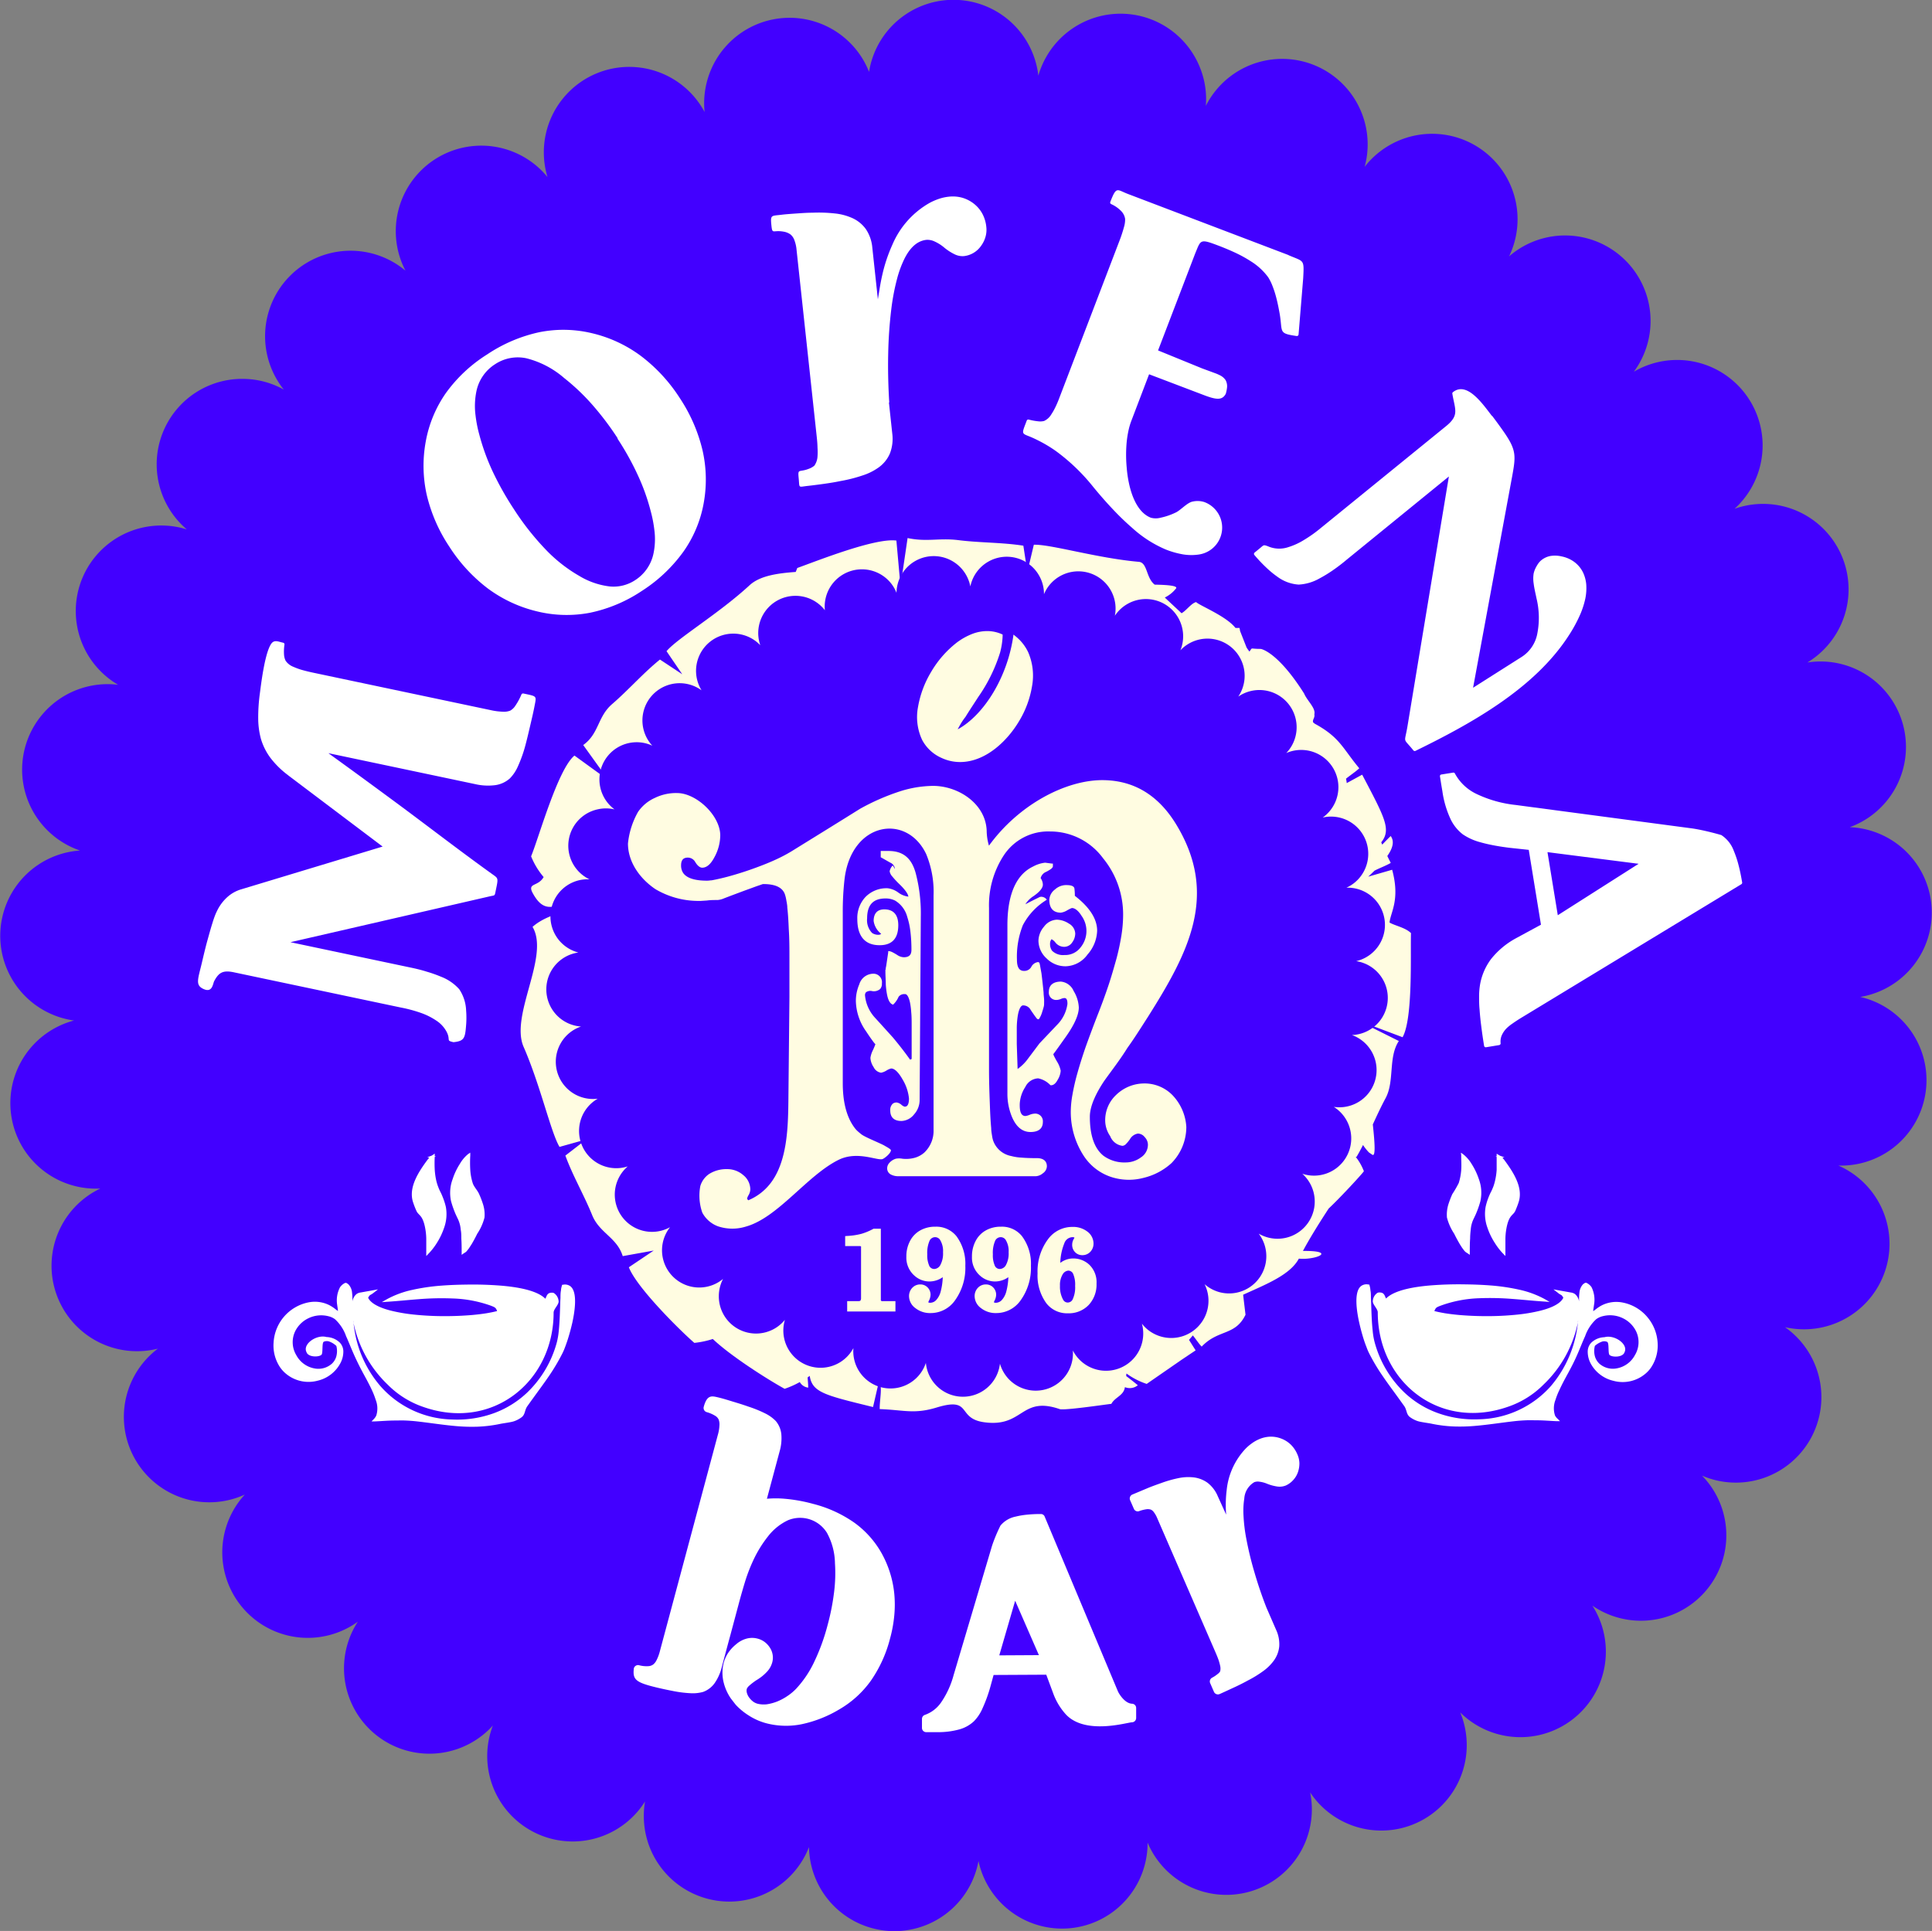
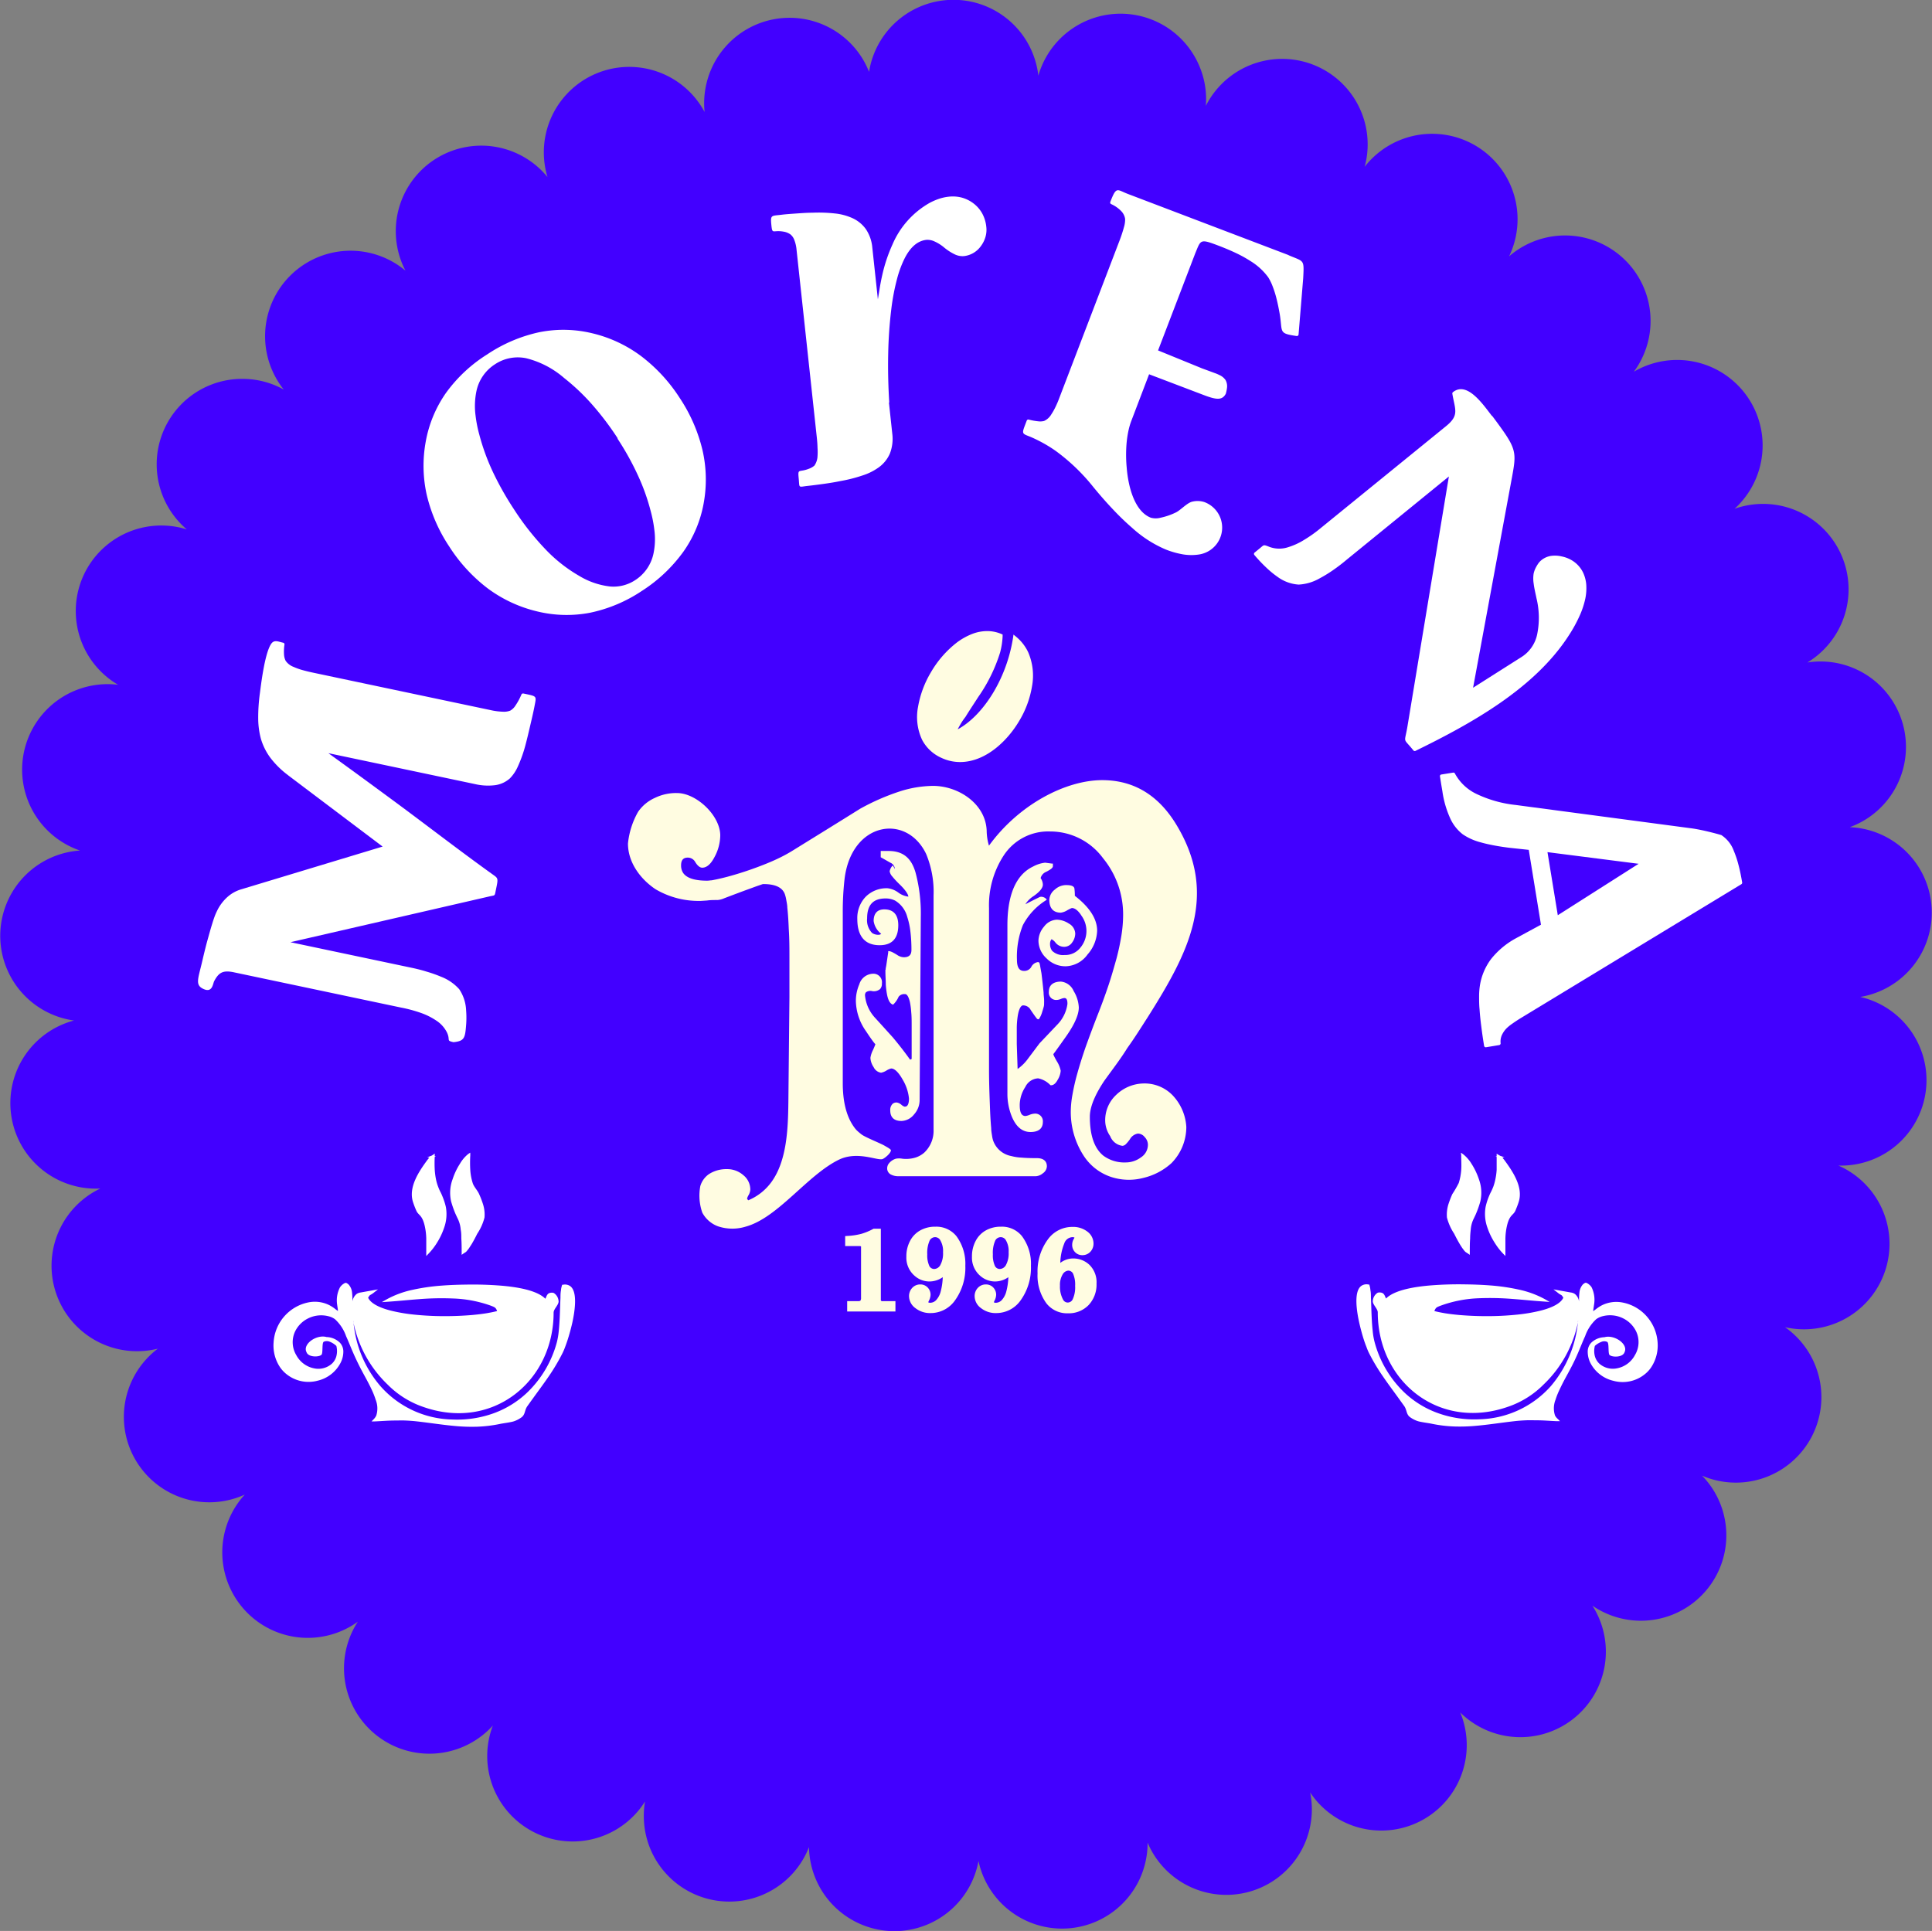
<svg xmlns="http://www.w3.org/2000/svg" viewBox="0 0 346.64 346.49">
  <rect x="0" y="0" width="346.64" height="346.49" fill="#808080" stroke="none" />
  <defs>
    <style>.cls-1{fill:#4200ff;}.cls-1,.cls-2,.cls-3{fill-rule:evenodd;}.cls-2{fill:#fff;}.cls-3{fill:#fffce1;}</style>
  </defs>
  <g id="Layer_2" data-name="Layer 2">
    <g id="Layer_1-2" data-name="Layer 1">
      <path class="cls-1" d="M155.93,12.87a15.33,15.33,0,0,1,30.37.71A15.34,15.34,0,0,1,215.25,12a15.12,15.12,0,0,1,1.1,7,15.34,15.34,0,0,1,28.5,10.93A15.33,15.33,0,0,1,270.76,46,15.34,15.34,0,0,1,293.15,66.7a15.34,15.34,0,0,1,18.06,24.6,15.34,15.34,0,0,1,13.07,27.58,15.33,15.33,0,0,1,7.61,29.55,15.34,15.34,0,0,1,1.88,30.46,15.33,15.33,0,0,1-3.92,30.26,15.34,15.34,0,0,1-9.58,29,15.34,15.34,0,0,1-14.89,26.64,15.33,15.33,0,0,1-19.67,23.33A15.34,15.34,0,0,1,262,307.29a15.33,15.33,0,0,1-26.93,14.35,15.34,15.34,0,0,1-29.17,9,15.34,15.34,0,0,1-30.34,3.3,15.33,15.33,0,0,1-30.41-2.5,15.34,15.34,0,0,1-29-1.18,15.5,15.5,0,0,1-.42-7,15.33,15.33,0,0,1-27.3-13.63A15.33,15.33,0,0,1,64.2,291a15.34,15.34,0,0,1-20.28-22.81A15.33,15.33,0,0,1,28.33,242,15.34,15.34,0,0,1,18,213.27a15.34,15.34,0,0,1-4.72-30.15,15.34,15.34,0,0,1,1.07-30.5,15.34,15.34,0,0,1,6.84-29.74A15.34,15.34,0,0,1,33.52,95,15.33,15.33,0,0,1,44.13,68a15.1,15.1,0,0,1,6.79,1.91A15.34,15.34,0,0,1,72.75,48.57a15.34,15.34,0,0,1,25.48-16.8A15.33,15.33,0,0,1,126.42,20.1,15.33,15.33,0,0,1,152.73,7.91a15.16,15.16,0,0,1,3.2,5" />
      <path class="cls-1" d="M173.32,20.24a153,153,0,1,1-153,153,153,153,0,0,1,153-153" />
-       <path class="cls-2" d="M186.4,297l-4.26-9.76-2.85,9.8Zm1.32,3.51-9.45.05-.6,2.19v0a26.4,26.4,0,0,1-1.37,3.76,7.68,7.68,0,0,1-1.55,2.35,6.27,6.27,0,0,1-2.68,1.48,14.12,14.12,0,0,1-3.83.48h-2.06a.76.76,0,0,1-.76-.76v-1.61a.76.76,0,0,1,.53-.73,5.92,5.92,0,0,0,2.9-2.23,15.91,15.91,0,0,0,2.24-4.88l6.75-22.72c.17-.61.39-1.21.62-1.8q.45-1.14,1-2.25a.57.57,0,0,1,.08-.13,4.72,4.72,0,0,1,2.69-1.57,13.74,13.74,0,0,1,2-.34,23.43,23.43,0,0,1,2.51-.12.72.72,0,0,1,.7.47l13.15,31.38c.13.3,1.18,2.15,2.54,2.19a.76.76,0,0,1,.72.76v1.8a.77.77,0,0,1-.76.77c-1,.06-8.32,2.28-11.81-1.37a11.35,11.35,0,0,1-2.32-3.84v0ZM220,271.79a21.47,21.47,0,0,1,.09-4.39,12.66,12.66,0,0,1,3.35-7.4,8,8,0,0,1,1.16-1,6.76,6.76,0,0,1,1.25-.72,5.54,5.54,0,0,1,2-.48,5.14,5.14,0,0,1,2,.33,5,5,0,0,1,1.75,1.1,5.4,5.4,0,0,1,1.17,1.73,4.24,4.24,0,0,1,.37,1.56,4.88,4.88,0,0,1-.25,1.61,4,4,0,0,1-.84,1.43,4,4,0,0,1-1.35,1,3,3,0,0,1-1.55.18,8,8,0,0,1-1.8-.49,5.2,5.2,0,0,0-1.44-.38,1.79,1.79,0,0,0-.86.09,3.68,3.68,0,0,0-1.8,2.94,14.21,14.21,0,0,0-.14,3.06,29.64,29.64,0,0,0,.49,4.09,60.46,60.46,0,0,0,1.47,6.08q.93,3.21,2.15,6.33l1.74,4a6.08,6.08,0,0,1,.56,3,5.21,5.21,0,0,1-1.12,2.72,8.44,8.44,0,0,1-1.78,1.7,20.15,20.15,0,0,1-2.73,1.67c-.72.4-1.44.76-2.18,1.11-1,.46-1.93.9-2.9,1.33a.78.78,0,0,1-1-.4l-.67-1.54a.76.76,0,0,1,.34-1,6,6,0,0,0,1-.67,1.52,1.52,0,0,0,.44-.47,2.15,2.15,0,0,0,0-1,9,9,0,0,0-.29-1.05c-.16-.45-.34-.89-.53-1.33L207.62,272.4a4.72,4.72,0,0,0-.64-1.11,1.24,1.24,0,0,0-.52-.41,1.83,1.83,0,0,0-.74-.06,6.41,6.41,0,0,0-1.29.32.75.75,0,0,1-1-.42l-.67-1.53a.77.77,0,0,1,.39-1c1-.42,2-.84,2.93-1.23.77-.31,1.56-.59,2.35-.87a21.22,21.22,0,0,1,3.05-.86,8.58,8.58,0,0,1,2.42-.15,5.34,5.34,0,0,1,2.77,1,5.93,5.93,0,0,1,1.83,2.42ZM132,305.9l0,0-.42-.54h0l-.42-.54h0a8.79,8.79,0,0,1-1.31-2.87,7.27,7.27,0,0,1,0-3.59,6.2,6.2,0,0,1,.83-1.81,7,7,0,0,1,1.41-1.51,4.71,4.71,0,0,1,1.85-1,3.8,3.8,0,0,1,2,0,3.66,3.66,0,0,1,1.23.58,3.93,3.93,0,0,1,.94,1,3.29,3.29,0,0,1,.52,1.32,3.25,3.25,0,0,1-.09,1.42,3.93,3.93,0,0,1-.93,1.62,8.19,8.19,0,0,1-1.74,1.42,10.65,10.65,0,0,0-1.43,1.07,1.78,1.78,0,0,0-.44.55,1.39,1.39,0,0,0,0,.73,2.5,2.5,0,0,0,.4.84,3.37,3.37,0,0,0,.72.74,2.38,2.38,0,0,0,.8.39,4.71,4.71,0,0,0,1.67.1,8.41,8.41,0,0,0,2-.56,10,10,0,0,0,1.8-1,9,9,0,0,0,1.49-1.27h0a18.8,18.8,0,0,0,3.16-4.68,36.84,36.84,0,0,0,2.46-6.75,41.44,41.44,0,0,0,1.15-5.85,27.15,27.15,0,0,0,.16-5.18h0a11.75,11.75,0,0,0-1.44-5.48,5.66,5.66,0,0,0-7-2.25,9.84,9.84,0,0,0-3.59,2.91h0a21.41,21.41,0,0,0-2.34,3.68,29.71,29.71,0,0,0-1.79,4.52h0q-.28.92-.54,1.83c-.22.76-.43,1.53-.63,2.29l-1.5,5.61c-.43,1.57-.85,3.15-1.27,4.72l-.22.83a8.53,8.53,0,0,1-1.26,2.82,4.36,4.36,0,0,1-2.08,1.59h0a6.91,6.91,0,0,1-2.31.23,21,21,0,0,1-3.17-.41c-.94-.18-1.87-.38-2.8-.6-3.88-.93-4.38-1.45-4.14-3.47a.78.78,0,0,1,.93-.54,5.19,5.19,0,0,0,1.66.17,1.61,1.61,0,0,0,.9-.32h0a2.27,2.27,0,0,0,.59-.78,7.85,7.85,0,0,0,.6-1.64l10.37-38.71a7.29,7.29,0,0,0,.3-1.74,2.44,2.44,0,0,0-.14-1.07,1.55,1.55,0,0,0-.61-.66,5.78,5.78,0,0,0-1.55-.67.78.78,0,0,1-.52-.93c.57-2.1,1.34-2,2.42-1.75s1.93.53,2.89.82,1.83.56,2.73.88a21.79,21.79,0,0,1,3,1.22,6.9,6.9,0,0,1,1.89,1.36h0a4.33,4.33,0,0,1,1,2.41,8.41,8.41,0,0,1-.32,3.07l-2.27,8.47a17.89,17.89,0,0,1,3.19,0,28.52,28.52,0,0,1,5.11.92,22.51,22.51,0,0,1,7.34,3.34,17,17,0,0,1,4.92,5.48v0h0a18.74,18.74,0,0,1,2.29,7.28,20.75,20.75,0,0,1,0,3.94,24,24,0,0,1-.76,4.13,23.34,23.34,0,0,1-3.44,7.56,18.13,18.13,0,0,1-5.69,5.16,22,22,0,0,1-6.75,2.65,14.11,14.11,0,0,1-6.3-.17,11.12,11.12,0,0,1-3.28-1.47A11.52,11.52,0,0,1,132,305.9Z" />
      <path class="cls-2" d="M110.78,78.69a49.79,49.79,0,0,1,3.68,6.62,37.5,37.5,0,0,1,2.3,6.45h0a22.91,22.91,0,0,1,.65,3.38,12.52,12.52,0,0,1-.17,4.23,7.48,7.48,0,0,1-3.29,4.74,7.06,7.06,0,0,1-4.49,1.13,13.66,13.66,0,0,1-5.55-1.91,26.72,26.72,0,0,1-6-4.72,47.94,47.94,0,0,1-5.73-7.28,54.35,54.35,0,0,1-3.79-6.74A39.12,39.12,0,0,1,86,78a22.88,22.88,0,0,1-.68-3.47,13.12,13.12,0,0,1,.16-4.33,7.55,7.55,0,0,1,3.34-4.84,7.38,7.38,0,0,1,5.62-1.07,16.44,16.44,0,0,1,6.79,3.55h0a38.23,38.23,0,0,1,5,4.74,52.16,52.16,0,0,1,4.6,6.08M122,71.48a29.26,29.26,0,0,0-7-7.6,23.83,23.83,0,0,0-8.71-4.07,22.14,22.14,0,0,0-5.85-.62,22.67,22.67,0,0,0-3.67.42,27.1,27.1,0,0,0-9.38,4A26.37,26.37,0,0,0,80,70.53a22,22,0,0,0-3.62,8.75,23.94,23.94,0,0,0,.19,9.54,28.56,28.56,0,0,0,4.06,9.29,29.08,29.08,0,0,0,6.94,7.52,24.3,24.3,0,0,0,8.76,4.07,22.25,22.25,0,0,0,9.54.25,26.36,26.36,0,0,0,9.3-3.92,27.33,27.33,0,0,0,7.42-7,21.68,21.68,0,0,0,3.66-8.71,23.62,23.62,0,0,0-.2-9.51A29,29,0,0,0,122,71.48Zm37.55.75c-.18-2.88-.25-5.78-.19-8.67a78.53,78.53,0,0,1,.56-8.11,39.88,39.88,0,0,1,1-5.3,19.34,19.34,0,0,1,1.41-3.83c.81-1.56,2-3.07,3.88-3.28a2.93,2.93,0,0,1,1.43.27,7.32,7.32,0,0,1,1.78,1.12,9.28,9.28,0,0,0,1.88,1.21,3.21,3.21,0,0,0,1.61.32A4.32,4.32,0,0,0,176,44.15a5.15,5.15,0,0,0,.82-1.66,4.56,4.56,0,0,0,.14-1.8,6.3,6.3,0,0,0-.7-2.33,5.8,5.8,0,0,0-1.53-1.81,6.17,6.17,0,0,0-2.12-1.08,6.41,6.41,0,0,0-2.43-.17,8,8,0,0,0-1.68.37,10.77,10.77,0,0,0-1.71.74,15.62,15.62,0,0,0-6.67,7.48,27.87,27.87,0,0,0-1.83,5.49c-.2.87-.36,1.74-.5,2.62l-.28,1.71-1-9.28a7,7,0,0,0-1.18-3.35A6.09,6.09,0,0,0,152.61,39h0a10,10,0,0,0-2.85-.7,26.44,26.44,0,0,0-4-.13c-1.06,0-2.12.09-3.19.16-.79.06-1.6.11-2.39.21-1.72.21-1.95,0-1.8,1.64.2,2.07.19,1,2.28,1.4a2.89,2.89,0,0,1,1.17.49,2.31,2.31,0,0,1,.69,1,6.39,6.39,0,0,1,.4,1.78l3.63,33.63c.07.63.12,1.27.13,1.9a10.64,10.64,0,0,1,0,1.49,3.18,3.18,0,0,1-.56,1.68h0a3.16,3.16,0,0,1-1,.57c-1.77.7-2-.14-1.82,1.69s-.13,1.58,1.55,1.39c1-.11,2-.24,3-.38s2-.3,3-.51h0a26.41,26.41,0,0,0,3.92-1A10.2,10.2,0,0,0,157.47,84h0a6,6,0,0,0,2.19-2.61,7.31,7.31,0,0,0,.43-3.59l-.6-5.58Zm71.66-26.45-28.9-11c-1.93-.75-2-1.4-3.1,1.46a.3.3,0,0,0,.15.38,5.84,5.84,0,0,1,1.81,1.26,2.56,2.56,0,0,1,.7,1.41h0a4.73,4.73,0,0,1-.2,1.44,25,25,0,0,1-.82,2.49L190.06,71.42a17.68,17.68,0,0,1-.72,1.68,10.3,10.3,0,0,1-.71,1.25,2.93,2.93,0,0,1-1.3,1.19,2.89,2.89,0,0,1-1.06.06,10.7,10.7,0,0,1-1.69-.31.3.3,0,0,0-.36.18c-.86,2.27-1,2.27.34,2.79.64.25,1.27.55,1.88.86a24.51,24.51,0,0,1,3,1.81,35,35,0,0,1,6.73,6.47c1.15,1.4,2.35,2.78,3.6,4.09a46.58,46.58,0,0,0,3.36,3.23,21.3,21.3,0,0,0,6,3.87h0a15.45,15.45,0,0,0,3.19.9,9.15,9.15,0,0,0,2.86,0,4.88,4.88,0,0,0,.87-9.41h0A4,4,0,0,0,214,90c-1,.17-2.22,1.62-3.12,2a11.67,11.67,0,0,1-2.65.9,3.31,3.31,0,0,1-1.74,0c-2.38-.91-3.48-4-3.95-6.27a21.32,21.32,0,0,1-.39-2.76,24.69,24.69,0,0,1,0-4.55,18.91,18.91,0,0,1,.31-2,12.05,12.05,0,0,1,.47-1.66l3.24-8.5,9.76,3.71c2.29.88,3.36,1,4-.21a6.84,6.84,0,0,0,.21-1,2.31,2.31,0,0,0-.25-1.46,2.6,2.6,0,0,0-1.1-.9,6.52,6.52,0,0,0-.82-.35l-1-.37-1.28-.47h0l-7.91-3.23,6.67-17.42c1.05-2.5.79-2.67,4.46-1.27,1,.39,2,.81,3,1.29a22.34,22.34,0,0,1,2.44,1.36,11.15,11.15,0,0,1,3.18,2.9h0a8.51,8.51,0,0,1,.78,1.57,18,18,0,0,1,.7,2.19c.24.92.42,1.86.59,2.8.57,3.32-.31,3.51,3.07,4h0a.31.31,0,0,0,.32-.28l.83-10.1C234,46.46,234,47,231.16,45.78Zm36.47,28.85h0c-1.56-2-4.45-6.31-7-4.25h0a.29.29,0,0,0-.1.28c.5,2.92,1.28,3.85-1.14,5.82L237,94.73a24.13,24.13,0,0,1-3.1,2.2,11.91,11.91,0,0,1-2.69,1.23,5.09,5.09,0,0,1-3.38,0c-1.22-.48-1-.41-1.82.25l-.94.77h0a.31.31,0,0,0,0,.42,27.34,27.34,0,0,0,2.16,2.28,16.92,16.92,0,0,0,2,1.64,7.17,7.17,0,0,0,3.78,1.38h0a8.48,8.48,0,0,0,3.78-1.13,23.75,23.75,0,0,0,2.31-1.41c.9-.62,1.76-1.28,2.61-2l18.25-14.86q-3.72,22.41-7.43,44.82c-.54,3.24-.87,1.93,1.06,4.33h0a.33.33,0,0,0,.35.1c10-4.89,21.43-11.18,27.59-20.81a25.31,25.31,0,0,0,2.06-3.84,15.4,15.4,0,0,0,.84-2.65,9.28,9.28,0,0,0,.17-2.63,6.35,6.35,0,0,0-.39-1.67,5,5,0,0,0-.81-1.41,5.2,5.2,0,0,0-1.42-1.22,5.78,5.78,0,0,0-1.76-.67,5.24,5.24,0,0,0-2-.09,3.64,3.64,0,0,0-1.68.77,3,3,0,0,0-.56.61,7.23,7.23,0,0,0-.45.76,4.49,4.49,0,0,0-.36,1,5.78,5.78,0,0,0,0,1.81c.08.68.23,1.34.37,2,.05.21.09.41.13.62a14.74,14.74,0,0,1,.12,6.54,6.32,6.32,0,0,1-2.76,4l-8.73,5.54,7-37.87c.67-3.66.78-4.71-1.31-7.79-.73-1.06-1.49-2.1-2.27-3.13h0Zm11.82,89.6-1.85-11.32L294,155Zm-7.63,4.2h0a14.56,14.56,0,0,0-4.34,3.66,10.68,10.68,0,0,0-2,4.72h0a13,13,0,0,0-.15,1.86c0,.81,0,1.62.08,2.42.07,1,.17,2,.3,3,.15,1.2.32,2.39.52,3.58a.3.3,0,0,0,.34.25l2.37-.39h0a.31.31,0,0,0,.25-.33,2.83,2.83,0,0,1,.19-1.38,4.27,4.27,0,0,1,.92-1.34h0a7.8,7.8,0,0,1,1-.8c.55-.39,1.12-.76,1.7-1.11h0l39.39-23.91a.31.31,0,0,0,.14-.31c-.18-1.07-.39-2.14-.67-3.19a18,18,0,0,0-.83-2.48,5.72,5.72,0,0,0-2.28-2.86h0l-.05,0c-1-.29-2.07-.56-3.11-.79-.8-.17-1.61-.33-2.43-.43l-31.23-4.15a21.64,21.64,0,0,1-7.1-2,8.58,8.58,0,0,1-3.84-3.65h0a.29.29,0,0,0-.32-.16l-2.12.34a.29.29,0,0,0-.24.34l.23,1.46.21,1.25a17.68,17.68,0,0,0,1.36,4.73,7.54,7.54,0,0,0,2.29,2.95h0a10.15,10.15,0,0,0,3.18,1.43c.76.22,1.53.39,2.31.54.93.18,1.87.32,2.81.44h0l3.54.38,2.19,13.43ZM51.75,139.16h0l16.9,12.75-25.33,7.66A6.46,6.46,0,0,0,40.76,161a8,8,0,0,0-1.85,2.52,9.64,9.64,0,0,0-.4.93q-.23.63-.42,1.26c-.36,1.15-.67,2.32-1,3.49h0c-.29,1.11-.56,2.23-.82,3.35-.73,3.14-1.31,4.21.25,4.92s1.65-.85,1.9-1.4c.81-1.52,1.53-2,3.44-1.62l30.05,6.34a25.1,25.1,0,0,1,3.7,1,12.07,12.07,0,0,1,2.66,1.34,5.45,5.45,0,0,1,1.94,2.17c.63,1.37-.2,1.42,1.16,1.71,1.95-.2,2.08-.74,2.26-3.07a16.5,16.5,0,0,0,0-2.63,7.31,7.31,0,0,0-1.24-3.81h0a8.43,8.43,0,0,0-3.27-2.24,23.2,23.2,0,0,0-2.58-.91c-1-.32-2.12-.58-3.2-.8l-21.23-4.48,35.76-8.23c1-.23.86,0,1.09-1.1.47-2.24.45-2.1-.66-2.9-5.87-4.21-11.58-8.64-17.39-12.93-3.69-2.72-7.39-5.44-11.11-8.12l-.88-.64,26.27,5.54a10.26,10.26,0,0,0,3.66.2,5,5,0,0,0,2.63-1.21h0a7.22,7.22,0,0,0,1.46-2.2,24,24,0,0,0,1.31-3.68h0c.31-1.15.58-2.31.85-3.47s.57-2.39.8-3.6c.36-1.91.51-1.75-2-2.29a.32.32,0,0,0-.34.17,11.14,11.14,0,0,1-1.08,2,2.64,2.64,0,0,1-.94.91,3.12,3.12,0,0,1-1.32.19,11.63,11.63,0,0,1-2.21-.29l-31.85-6.72c-.66-.14-1.32-.3-2-.49a11.41,11.41,0,0,1-1.48-.54,3,3,0,0,1-1.43-1.1l0,0a2.86,2.86,0,0,1-.29-1.12,8.17,8.17,0,0,1,.08-1.78h0a.3.3,0,0,0-.23-.34c-.85-.17-1.61-.63-2.18.24-1.17,1.77-1.82,7.5-2,8.82h0a31.53,31.53,0,0,0-.3,4.66,14.2,14.2,0,0,0,.49,3.55,10.87,10.87,0,0,0,1.73,3.43,15.87,15.87,0,0,0,3.12,3.06Z" />
-       <path class="cls-3" d="M233.76,224.49c1.43-2.65,3.1-5.28,4.63-7.63,2-1.87,5.82-6,6.32-6.69a9.57,9.57,0,0,0-1.47-2.58l.15,0c.41-.69.79-1.4,1.16-2.13a9.73,9.73,0,0,0,1.07,1.34l.59.4c.6.42.49-1.83.1-5.43.73-1.59,1.47-3.18,2.28-4.69,1.66-3.05.45-7.35,2.39-10.28L243.37,183l8.28,3.12c1.89-3.36,1.39-15.05,1.51-18.68-1-1-2.93-1.34-3.85-1.9.19-1.87,1.93-4.09.47-9.47l-4.29,1.24c.4-.37.78-.73,1.13-1.08.95-.49,2.09-.9,2.91-1.39-.23-.44-.43-.85-.62-1.24,1-1.41,1.3-2.64.61-3.58-.54.52-1,1-1.52,1.54l-.18-.41c1.84-2.3.65-4.4-3.42-12.14l-2.77,1.51a5.6,5.6,0,0,0-.13-.79c.79-.64,1.73-1.25,2.38-1.87-2.8-3.36-3.37-5.22-7-7.43-1.19-.72-.75-.37-1.28-.81-.16-.5.35-.79.22-1.45.29-1.1-1.31-2.45-1.84-3.73-4.71-7.44-7.67-8-7.8-8-2,0-1.4-.33-2,.48-.17-.22-.35-.46-.52-.73l-1.18-3c0-.17-.06-.35-.1-.52a4.34,4.34,0,0,1-.72,0c-1.64-2.11-6.42-4-7.05-4.63-.88.21-1.78,1.55-2.62,2-.57-.56-2.45-2.28-3-2.82a5.81,5.81,0,0,0,2-1.61c.4-.46-1.19-.66-3.82-.7-1.59-1.25-1.26-4-2.89-4.1-7.49-.66-15.79-3.17-18.79-3.06l-1.16,4.87-.72-4.7c-3.8-.6-7.86-.51-11.68-1-3.45-.42-5.66.36-9.09-.37l-1.27,8.64L160.83,97c-3.83-.52-14.36,3.7-17.78,4.92l-.28.71c-3.32.24-6.43.69-8.27,2.38-5.53,5.1-13,9.55-14.91,11.84l2.82,4.14-4-2.64c-3,2.42-5.67,5.48-8.59,8-2.63,2.27-2.32,5.29-5.18,7.34l4.55,6.33-6.12-4.44c-3,2.47-6.39,14.73-7.78,18.08a13.52,13.52,0,0,0,2.25,3.72c-1,1.76-2.92,1-2,2.8,2.64,4.95,4.94,1.24,10.14.89l.35.33.4.39c-2.09,1.4-7.74,1.72-10.88,4.53,3.14,5.28-4.11,15.88-1.59,21.56,3,6.87,4.88,15.34,6.43,17.92l4.82-1.35-3.77,2.91c1.32,3.62,3.37,7.12,4.81,10.69,1.31,3.22,4.45,4,5.48,7.35l5.56-1-4.46,3c1.39,3.6,9,11.17,11.75,13.57a16.48,16.48,0,0,0,3.31-.7c3.41,3.23,10.22,7.48,12.89,8.94A16.5,16.5,0,0,0,143.5,248a2,2,0,0,0,1.51,1c0-.63-.07-1.24-.11-1.83l.38-.28c.46,3,2.79,3.48,11.36,5.59l1.09-4.74c.66,1.15.06,3.49.11,5.11,4.37.15,6.14.95,10.2-.28,6.55-2,3.48,2,8.63,2.65,7,.92,6.46-4.77,13.46-2.37.81.28,8.2-.83,9.27-.94.65-1.22,2.23-1.47,2.43-3a2.29,2.29,0,0,0,2.32-.34c-.71-.59-1.4-1.13-2.08-1.64,0-.16,0-.31.05-.46a13.13,13.13,0,0,0,3.62,1.86L212,244l2.52-1.69-1.19-1.88.69-.8c.29.31,1.3,1.8,1.59,2,3-3.14,6-1.88,7.86-5.71l-.43-3.59c4-1.83,8.43-3.53,10-6.48a8.59,8.59,0,0,0,1.52,0c2.72-.25,4.25-1.44-.81-1.38" />
      <path class="cls-2" d="M84.38,207.28a22.28,22.28,0,0,0,0,2.71,9.85,9.85,0,0,0,.43,2.29c.21.69.89,1.34,1.16,2a16.15,16.15,0,0,1,.71,1.86,6.11,6.11,0,0,1,.25,2.33,9.33,9.33,0,0,1-1.3,2.91c-.31.63-.64,1.25-1,1.86l-.24.37c-.06.09-.11.18-.17.26l-.11.17-.3.38a1.71,1.71,0,0,1-.18.2,1,1,0,0,1-.17.12l-.28.18-.35.25v-.43c0-.83,0-1.67-.06-2.5,0-.53,0-1.07-.11-1.6a5.37,5.37,0,0,0-.4-1.67q-.11-.26-.24-.51l-.3-.65a18.82,18.82,0,0,1-.78-2.22,7,7,0,0,1,.27-4,11.84,11.84,0,0,1,1.31-2.76A6.33,6.33,0,0,1,84,207.08l.37-.25Zm-7.09.14h0l.06,0h0l.31-.18L78,207l0,.42v.06l.22,0-.22.1a22.26,22.26,0,0,0,0,2.31,12.69,12.69,0,0,0,.23,1.75,8.14,8.14,0,0,0,.37,1.28c.13.35.28.7.44,1s.35.76.5,1.16A10.62,10.62,0,0,1,80,216.6a7.26,7.26,0,0,1-.33,3.75,12.58,12.58,0,0,1-1.32,2.74A11.53,11.53,0,0,1,76.85,225l-.37.38,0-.53c0-.45,0-.9,0-1.35v-1.2a11.28,11.28,0,0,0-.32-2.51c-.47-1.85-1.11-1.71-1.47-2.56a15.48,15.48,0,0,1-.61-1.6c-.8-2.63,1.07-5.41,2.61-7.5l.2-.24a1,1,0,0,0,.13-.16l-.36-.05ZM63.23,233.53a2.17,2.17,0,0,1,.72-1.31,1.56,1.56,0,0,1,.73-.29l3.14-.56-.73.57a3.91,3.91,0,0,1-.49.34l-.23.13a1.94,1.94,0,0,0-.32.46c.63,1.34,3,2.06,4.32,2.37a29.92,29.92,0,0,0,3.88.65c1.45.15,2.91.24,4.36.27a58.52,58.52,0,0,0,6.07-.19c.87-.08,1.75-.18,2.62-.32.63-.11,1.27-.23,1.89-.39a1.67,1.67,0,0,0-.28-.53,1.27,1.27,0,0,0-.34-.23c-.22-.1-.45-.19-.68-.27A22.26,22.26,0,0,0,81.23,233a50.35,50.35,0,0,0-6.14.13c-1.86.14-3.73.34-5.59.46l-1,.07.87-.5a17,17,0,0,1,4.59-1.7,36.67,36.67,0,0,1,5.32-.77c1.45-.11,2.91-.16,4.36-.18a64.16,64.16,0,0,1,6.5.21c2.08.19,6.09.68,7.71,2.33.27-.54.32-1.08,1.16-1.09a.79.79,0,0,1,.37.07,1.85,1.85,0,0,1,.83,1.36c.15.69-.88,1.45-.88,2.15,0,12.29-10.9,21.27-23.33,16.94a16.48,16.48,0,0,1-6.42-4,21.3,21.3,0,0,1-6.19-11.3,2.07,2.07,0,0,0,0-.22,24.65,24.65,0,0,0,.37,2.58,20.23,20.23,0,0,0,4.54,9.24,17.67,17.67,0,0,0,12.92,5.94,19.32,19.32,0,0,0,7.49-1.17,17.29,17.29,0,0,0,5.9-3.69,19.53,19.53,0,0,0,5.3-9,13.18,13.18,0,0,0,.34-2c.08-.79.13-1.57.17-2.36.06-1.19.08-2.39.14-3.59,0-.45,0-.91.09-1.36a3.28,3.28,0,0,1,.18-.88l0-.12.12,0a1.66,1.66,0,0,1,1.29.19c1.57,1,.77,5.13.44,6.63-.23,1-.52,2.08-.85,3.1-.14.43-.29.85-.45,1.27a10.5,10.5,0,0,1-.42,1,35.76,35.76,0,0,1-2.55,4.3c-.91,1.33-1.87,2.61-2.81,3.92-.34.46-.66.92-1,1.39-.5.72-.34,1.49-1.06,2a5,5,0,0,1-1.31.68c-.61.21-2,.36-2.6.5a24.42,24.42,0,0,1-4,.48,31.93,31.93,0,0,1-3.79-.11c-2.35-.2-4.68-.58-7-.84-.7-.08-1.4-.13-2.1-.16s-1.25,0-1.87,0c-1.21,0-2.42.11-3.63.16l-.58,0,.41-.42a2.3,2.3,0,0,0,.44-.63,4.21,4.21,0,0,0-.1-2.82,14.26,14.26,0,0,0-.67-1.72c-.28-.61-.59-1.21-.9-1.8-.49-.91-1-1.82-1.46-2.75s-.88-1.84-1.28-2.79c-.33-.78-.64-1.57-1-2.35a7.46,7.46,0,0,0-2-3.06,3.3,3.3,0,0,0-1.24-.55,5.25,5.25,0,0,0-3.59.41,5.09,5.09,0,0,0-2.35,2.39,4.53,4.53,0,0,0,.24,4.2,4.64,4.64,0,0,0,3.2,2.37,3.66,3.66,0,0,0,3.18-.83,2.81,2.81,0,0,0,.81-1.35,3.7,3.7,0,0,0,0-1.84A3.65,3.65,0,0,0,59,240.7a1.33,1.33,0,0,0-.9.06c-.38.17-.12,2-.41,2.33-.42.44-2.25.49-2.66-.37l-.08-.19c-.59-1.41,1.87-3.11,3.64-2.61a3.57,3.57,0,0,1,2.38,1,2.34,2.34,0,0,1,.63,1.49,4.41,4.41,0,0,1-.49,2.13A6.21,6.21,0,0,1,57,247.75a6.32,6.32,0,0,1-5.66-1.22,5.74,5.74,0,0,1-1.06-1.14,7,7,0,0,1-1.19-4.5,7.8,7.8,0,0,1,6.26-7.19,5.81,5.81,0,0,1,3.76.51,6.77,6.77,0,0,1,1.1.73l.42.31c0-.36-.09-.72-.13-1.08A5.08,5.08,0,0,1,61,231a2.23,2.23,0,0,1,.93-.79l.1,0,.1,0a1.59,1.59,0,0,1,.43.3,2.46,2.46,0,0,1,.6,1.39A11.62,11.62,0,0,1,63.23,233.53Z" />
      <path class="cls-2" d="M262.17,207.28c0,.9.07,1.81,0,2.71a10.42,10.42,0,0,1-.44,2.29,19.83,19.83,0,0,1-1.16,2,18.23,18.23,0,0,0-.71,1.86,6.31,6.31,0,0,0-.25,2.33,9.57,9.57,0,0,0,1.3,2.91q.46.94,1,1.86l.23.37.17.26.12.17c.1.13.19.26.29.38l.18.2.17.12.28.18.36.25v-.43c0-.83,0-1.67.06-2.5,0-.53.05-1.07.11-1.6a5.37,5.37,0,0,1,.4-1.67c.07-.17.16-.34.24-.51s.21-.43.3-.65a17.17,17.17,0,0,0,.78-2.22,7,7,0,0,0-.26-4,12.29,12.29,0,0,0-1.32-2.76,6.46,6.46,0,0,0-1.52-1.73l-.38-.25Zm7.08.14h0l-.05,0h0l-.31-.18-.36-.22v.48l-.21,0,.21.1c0,.77,0,1.54,0,2.31a11.34,11.34,0,0,1-.24,1.75,9.34,9.34,0,0,1-.36,1.28c-.14.35-.29.7-.45,1s-.35.76-.5,1.16a10.62,10.62,0,0,0-.43,1.46,7.26,7.26,0,0,0,.33,3.75,12.18,12.18,0,0,0,1.33,2.74,11.48,11.48,0,0,0,1.52,1.95l.37.38,0-.53c0-.45,0-.9,0-1.35s0-.8,0-1.2a11.28,11.28,0,0,1,.32-2.51c.47-1.85,1.11-1.71,1.48-2.56.22-.53.43-1.05.6-1.6.81-2.63-1.07-5.41-2.61-7.5l-.2-.24c0-.05-.09-.1-.13-.16l.37-.05Zm14.06,26.11a2.11,2.11,0,0,0-.71-1.31,1.64,1.64,0,0,0-.74-.29l-3.14-.56.74.57a3.21,3.21,0,0,0,.48.34l.23.13a1.69,1.69,0,0,1,.32.46c-.62,1.34-3,2.06-4.32,2.37a29.92,29.92,0,0,1-3.88.65c-1.44.15-2.9.24-4.36.27a58.33,58.33,0,0,1-6.06-.19c-.88-.08-1.76-.18-2.63-.32-.63-.11-1.26-.23-1.88-.39a1.67,1.67,0,0,1,.28-.53,1.09,1.09,0,0,1,.33-.23c.22-.1.46-.19.68-.27a22.26,22.26,0,0,1,6.66-1.27,50.3,50.3,0,0,1,6.14.13c1.87.14,3.73.34,5.59.46l1,.07-.87-.5a17.21,17.21,0,0,0-4.6-1.7,36.67,36.67,0,0,0-5.32-.77c-1.45-.11-2.9-.16-4.36-.18a63.87,63.87,0,0,0-6.49.21c-2.08.19-6.1.68-7.72,2.33-.26-.54-.32-1.08-1.15-1.09a.83.83,0,0,0-.38.07,1.85,1.85,0,0,0-.83,1.36c-.15.69.88,1.45.88,2.15,0,12.29,10.9,21.27,23.34,16.94a16.44,16.44,0,0,0,6.41-4,21.24,21.24,0,0,0,6.19-11.3c0-.07,0-.14,0-.22a20.75,20.75,0,0,1-4.9,11.82,17.71,17.71,0,0,1-12.93,5.94,19.24,19.24,0,0,1-7.48-1.17,17.23,17.23,0,0,1-5.91-3.69,19.43,19.43,0,0,1-5.29-9,12,12,0,0,1-.34-2c-.09-.79-.14-1.57-.18-2.36-.06-1.19-.08-2.39-.14-3.59,0-.45,0-.91-.09-1.36a3.71,3.71,0,0,0-.17-.88l0-.12-.12,0a1.64,1.64,0,0,0-1.28.19c-1.58,1-.77,5.13-.44,6.63.23,1,.51,2.08.84,3.1.14.43.29.85.46,1.27a10.44,10.44,0,0,0,.41,1,34.57,34.57,0,0,0,2.56,4.3c.9,1.33,1.87,2.61,2.81,3.92.33.46.66.92,1,1.39.5.72.34,1.49,1.06,2a5,5,0,0,0,1.31.68c.62.21,2,.36,2.61.5a24.16,24.16,0,0,0,4,.48,31.82,31.82,0,0,0,3.78-.11c2.35-.2,4.68-.58,7-.84.7-.08,1.4-.13,2.11-.16s1.24,0,1.87,0c1.2,0,2.41.11,3.62.16l.59,0-.42-.42A2.08,2.08,0,0,1,279,254a4.14,4.14,0,0,1,.09-2.82,12.81,12.81,0,0,1,.68-1.72c.28-.61.58-1.21.89-1.8.49-.91,1-1.82,1.47-2.75s.88-1.84,1.27-2.79c.33-.78.64-1.57,1-2.35a7.46,7.46,0,0,1,2-3.06,3.37,3.37,0,0,1,1.24-.55,5.25,5.25,0,0,1,3.59.41,5.09,5.09,0,0,1,2.35,2.39,4.5,4.5,0,0,1-.24,4.2,4.62,4.62,0,0,1-3.2,2.37,3.67,3.67,0,0,1-3.18-.83,2.89,2.89,0,0,1-.81-1.35,3.7,3.7,0,0,1,0-1.84,3.78,3.78,0,0,1,1.32-.78,1.3,1.3,0,0,1,.89.06c.38.17.13,2,.41,2.33.42.44,2.25.49,2.66-.37l.08-.19c.59-1.41-1.87-3.11-3.64-2.61a3.57,3.57,0,0,0-2.38,1,2.33,2.33,0,0,0-.62,1.49,4.52,4.52,0,0,0,.48,2.13,6.23,6.23,0,0,0,4.15,3.21,6.3,6.3,0,0,0,5.65-1.22,5.46,5.46,0,0,0,1.06-1.14,7.1,7.1,0,0,0,1.2-4.5,7.81,7.81,0,0,0-1.81-4.54,7.7,7.7,0,0,0-4.46-2.65,5.81,5.81,0,0,0-3.76.51,7.24,7.24,0,0,0-1.1.73l-.42.31c0-.36.09-.72.13-1.08a5.15,5.15,0,0,0-.43-3.22,2.3,2.3,0,0,0-.93-.79l-.1,0-.1,0a1.63,1.63,0,0,0-.44.3,2.53,2.53,0,0,0-.6,1.39A11.62,11.62,0,0,0,283.31,233.53Z" />
      <path class="cls-1" d="M148,109.5a6.68,6.68,0,0,1,11.1-5.64,6.53,6.53,0,0,1,1.75,2.52,6.68,6.68,0,0,1,12-3.95,6.77,6.77,0,0,1,1.25,2.8,6.67,6.67,0,0,1,12.52-1.6,6.51,6.51,0,0,1,.69,3,6.68,6.68,0,0,1,12.72,3.86,6.68,6.68,0,0,1,11.76,6.2A6.67,6.67,0,0,1,222.17,125a6.68,6.68,0,0,1,10.17,7.49,6.62,6.62,0,0,1-1.56,2.64,6.68,6.68,0,0,1,6.54,11.57A6.68,6.68,0,0,1,244,157.42a6.52,6.52,0,0,1-2.43,1.87,6.68,6.68,0,0,1,1.76,13.18,6.67,6.67,0,0,1-.76,13.26,6.68,6.68,0,0,1-3.26,12.89,6.68,6.68,0,0,1-5.65,12,6.68,6.68,0,0,1-7.82,10.75,6.68,6.68,0,0,1-7,10.51,6.81,6.81,0,0,1-2.71-1.44,6.68,6.68,0,0,1-8.86,9,6.58,6.58,0,0,1-2.39-1.92,6.68,6.68,0,0,1-12.39,4.81,6.68,6.68,0,0,1-11.58,5.05,6.75,6.75,0,0,1-1.5-2.68,6.68,6.68,0,0,1-13.29-.14,6.68,6.68,0,0,1-13-2.66,6.68,6.68,0,0,1-12.29-5.07,6.68,6.68,0,0,1-11.86-4.34,6.74,6.74,0,0,1,.76-3,6.68,6.68,0,0,1-9.51-9.28,6.68,6.68,0,0,1-7.59-10.91,6.68,6.68,0,0,1-5.38-12.15,6.68,6.68,0,0,1-3-12.95,6.68,6.68,0,0,1-.48-13.28,6.68,6.68,0,0,1-1-12.59,6.55,6.55,0,0,1,3-.54,6.68,6.68,0,0,1,1.42-12.55,6.62,6.62,0,0,1,3.07,0,6.68,6.68,0,0,1,3.78-12.05,6.57,6.57,0,0,1,3,.62,6.68,6.68,0,0,1,8.83-9.94,6.68,6.68,0,0,1,10.54-8.09A6.68,6.68,0,0,1,148,109.5" />
      <path class="cls-3" d="M191.69,228a1.3,1.3,0,0,0-1,.63,3.66,3.66,0,0,0-.51,2.08,4.87,4.87,0,0,0,.57,2.52.94.94,0,0,0,.82.5,1,1,0,0,0,.89-.57,5.08,5.08,0,0,0,.44-2.41,4.89,4.89,0,0,0-.39-2.25,1,1,0,0,0-.84-.5M179.58,222a1.11,1.11,0,0,0-1,.58,5.38,5.38,0,0,0-.44,2.49,4.59,4.59,0,0,0,.39,2.14,1,1,0,0,0,.86.5,1.32,1.32,0,0,0,1.07-.66,4.37,4.37,0,0,0,.51-2.34,3.83,3.83,0,0,0-.56-2.27A1.07,1.07,0,0,0,179.58,222Zm-11.77,0a1.11,1.11,0,0,0-1,.58,5.38,5.38,0,0,0-.44,2.49,4.59,4.59,0,0,0,.39,2.14,1,1,0,0,0,.86.5,1.32,1.32,0,0,0,1.07-.66,4.37,4.37,0,0,0,.51-2.34,3.83,3.83,0,0,0-.56-2.27A1.07,1.07,0,0,0,167.81,222Zm22.43,4.61a4.14,4.14,0,0,1,.67-.41,3.81,3.81,0,0,1,1.66-.38,4.21,4.21,0,0,1,2.87,1.12,4.35,4.35,0,0,1,1.3,3.39,5.35,5.35,0,0,1-1.42,3.85,4.94,4.94,0,0,1-3.71,1.48,4.71,4.71,0,0,1-3.85-1.77,8.41,8.41,0,0,1-1.6-5.37,9.68,9.68,0,0,1,1.91-6.2,5.38,5.38,0,0,1,4.32-2.16,4.18,4.18,0,0,1,2.72.85,2.69,2.69,0,0,1,1.09,2.12,2.11,2.11,0,0,1-.57,1.49,1.92,1.92,0,0,1-1.44.61,1.77,1.77,0,0,1-1.3-.54,1.86,1.86,0,0,1-.52-1.33,2.09,2.09,0,0,1,.33-1.11,1.42,1.42,0,0,0,.08-.18h0l0,0a.79.79,0,0,0-.37-.07,1.6,1.6,0,0,0-1.46,1.13A9.93,9.93,0,0,0,190.24,226.59Zm-9.32,2.57a4.19,4.19,0,0,1-2.38.77,4,4,0,0,1-2.65-1,4.29,4.29,0,0,1-1.5-3.46,5.84,5.84,0,0,1,.66-2.81,4.56,4.56,0,0,1,1.84-1.9,5.4,5.4,0,0,1,2.7-.66,4.6,4.6,0,0,1,3.78,1.71,8.28,8.28,0,0,1,1.6,5.3,10,10,0,0,1-1.91,6.29,5.33,5.33,0,0,1-4.31,2.2,4.23,4.23,0,0,1-2.74-.89,2.69,2.69,0,0,1-1.14-2.1,2.14,2.14,0,0,1,.57-1.53,1.94,1.94,0,0,1,1.45-.62,1.78,1.78,0,0,1,1.32.55,1.86,1.86,0,0,1,.52,1.34,2.5,2.5,0,0,1-.31,1.06,1.57,1.57,0,0,0-.1.26.71.71,0,0,0,.38.08,1.5,1.5,0,0,0,1-.44,3.64,3.64,0,0,0,.87-1.66A11.44,11.44,0,0,0,180.92,229.16Zm-11.77,0a4.19,4.19,0,0,1-2.38.77,4,4,0,0,1-2.65-1,4.29,4.29,0,0,1-1.5-3.46,5.84,5.84,0,0,1,.66-2.81,4.56,4.56,0,0,1,1.84-1.9,5.4,5.4,0,0,1,2.7-.66,4.63,4.63,0,0,1,3.79,1.71,8.33,8.33,0,0,1,1.59,5.3,10,10,0,0,1-1.91,6.29,5.33,5.33,0,0,1-4.31,2.2,4.23,4.23,0,0,1-2.74-.89,2.69,2.69,0,0,1-1.14-2.1,2.14,2.14,0,0,1,.57-1.53,1.94,1.94,0,0,1,1.45-.62,1.78,1.78,0,0,1,1.32.55,1.86,1.86,0,0,1,.52,1.34,2.5,2.5,0,0,1-.31,1.06,1.57,1.57,0,0,0-.1.26.71.71,0,0,0,.38.08,1.5,1.5,0,0,0,1-.44,3.64,3.64,0,0,0,.87-1.66A11.44,11.44,0,0,0,169.15,229.16ZM152,221.78a12.28,12.28,0,0,0,2.55-.38,10.48,10.48,0,0,0,2.08-.86l.11-.06h1.3v12.71a.24.24,0,0,0,.29.29h2.33v1.86H152v-1.86h1.92c.11,0,.38,0,.46-.1a.83.83,0,0,0,.11-.49v-9.08s0-.12,0-.15a.52.52,0,0,0-.28-.06h-2.57v-1.79Zm6.1-54.22a3.52,3.52,0,0,1-1.35-2.3c0-1.27.59-2.08,1.91-2.08,1.8,0,2.51,1.15,2.51,2.84,0,2.24-1,3.59-3.35,3.59-2.94,0-4-2-4-4.68a5.5,5.5,0,0,1,1.49-4,5.28,5.28,0,0,1,3.95-1.54,4,4,0,0,1,1.94.79,3.75,3.75,0,0,0,1.78.71c-.07-.7-1.16-1.81-1.61-2.24a15.16,15.16,0,0,1-1.28-1.38,1.88,1.88,0,0,1-.47-.93,2.14,2.14,0,0,1,.51-1c.1-.12.42.69.42.54a1.28,1.28,0,0,0-.77-1.06l-1.64-.93-.12-.06v-1.13h1.41c2.85,0,4.18,1.55,4.85,3.92a28.5,28.5,0,0,1,.93,7.91L165,197.46a3.83,3.83,0,0,1-1,2.51,3,3,0,0,1-2.27,1.18c-1.26,0-2-.6-2-1.89a1.49,1.49,0,0,1,.46-1.22,1.13,1.13,0,0,1,.69-.21,1.67,1.67,0,0,1,.87.43,1.43,1.43,0,0,0,.56.32.72.72,0,0,0,.35-.08c.39-.24.43-1,.43-1.37A8.09,8.09,0,0,0,162,193.8c-.37-.66-1.22-2.07-2.11-2.07a2.88,2.88,0,0,0-.81.35,2.9,2.9,0,0,1-1,.41,1.75,1.75,0,0,1-1.33-1,3.26,3.26,0,0,1-.58-1.67,4.61,4.61,0,0,1,.48-1.44c.12-.27.24-.54.34-.81a1.5,1.5,0,0,0,.07-.2l-.08-.08a5.07,5.07,0,0,1-.36-.45c-.44-.59-.85-1.21-1.25-1.81a9.73,9.73,0,0,1-1.81-5.39,7.49,7.49,0,0,1,.61-3,2.65,2.65,0,0,1,2.4-1.91,1.53,1.53,0,0,1,1.66,1.75,1.36,1.36,0,0,1-.33,1,1.72,1.72,0,0,1-1.44.36,1.34,1.34,0,0,0-1.09.22.8.8,0,0,0-.17.56,6.83,6.83,0,0,0,1.79,4c1.07,1.17,2.13,2.35,3.2,3.53h0c1.08,1.29,2.12,2.62,3.1,4l.28-.12v-6c0-.81,0-1.63-.08-2.43a13.19,13.19,0,0,0-.23-1.77c-.09-.38-.33-1.33-.79-1.44l-.1,0a1.26,1.26,0,0,0-1.14.47,4.3,4.3,0,0,1-.91,1.34l-.11.08-.12-.06c-.6-.27-.84-1.24-.95-1.82a14.33,14.33,0,0,1-.21-1.73c0-.76-.07-1.53-.07-2.29V174h.05s0-.06,0-.09c0-.21.07-.42.1-.64.12-.78.23-1.57.35-2.35l0-.24.24,0a2.57,2.57,0,0,1,.6.23c.28.15.56.31.82.48a2.25,2.25,0,0,0,1.14.38c.91,0,1.37-.39,1.37-1.31a26.88,26.88,0,0,0-.19-3.35,13.34,13.34,0,0,0-.56-2.58,4.84,4.84,0,0,0-2.17-2.92,3.71,3.71,0,0,0-1.73-.39c-2.35,0-3.3,1.3-3.3,3.57a3.27,3.27,0,0,0,.9,2.63,2,2,0,0,0,1.14.32A.71.71,0,0,0,158.11,167.56ZM189,189.22a1.93,1.93,0,0,0,.13.31c.15.31.32.61.49.91a5,5,0,0,1,.69,1.69,3.57,3.57,0,0,1-.53,1.61c-.23.44-.63,1-1.19,1h-.09l-.07-.05a4.14,4.14,0,0,0-2.17-1.19,2.7,2.7,0,0,0-2.3,1.55,6.08,6.08,0,0,0-1,3.12c0,.56,0,1.7.63,2a.85.85,0,0,0,.38.09,2.86,2.86,0,0,0,.71-.19,2.67,2.67,0,0,1,.87-.23,1.37,1.37,0,0,1,1.56,1.48c0,1.36-1,1.81-2.22,1.81-1.67,0-2.67-1.21-3.29-2.63a10.76,10.76,0,0,1-.85-4.33V166c0-3.81.77-8.7,4.63-10.52a5.89,5.89,0,0,1,2.14-.68h0l1.19.16.2,0v.47c0,.21-.2.39-.36.51a6.42,6.42,0,0,1-.84.5,1.68,1.68,0,0,0-1,1.13,2.14,2.14,0,0,1,.4,1.17c0,.82-1.07,1.64-1.67,2.06a4.76,4.76,0,0,0-1.47,1.46c.6-.31,1.2-.62,1.81-.92l.61-.3a1,1,0,0,1,.33-.12,1.25,1.25,0,0,1,.91.31l.19.2-.22.16a11.73,11.73,0,0,0-4.08,4.43,15.32,15.32,0,0,0-1.06,6.18c0,.59.07,1.48.61,1.84a1.16,1.16,0,0,0,.65.18,1.43,1.43,0,0,0,1.3-.69,1.59,1.59,0,0,1,1.2-.89.3.3,0,0,1,.31.28,5.6,5.6,0,0,1,.12.59l.21,1.15h0c.14,1.14.27,2.29.38,3.44,0,.41.07.82.09,1.23s0,.62,0,.93a2,2,0,0,1-.09.49c-.07.28-.16.55-.25.83a4.42,4.42,0,0,1-.56,1.25l-.06.07h-.1a.41.41,0,0,1-.28-.18l-.24-.31c-.28-.39-.56-.79-.83-1.19h0a1.5,1.5,0,0,0-1.3-.81l-.13,0c-.55.15-.79,1.33-.87,1.79a15.61,15.61,0,0,0-.19,2.15c0,1,0,2,0,3l.15,4.47a8.07,8.07,0,0,0,1.93-1.94c.67-.88,1.33-1.77,2-2.66h0l3.15-3.32a6.54,6.54,0,0,0,1.86-3.75c0-.27,0-.79-.29-1a.54.54,0,0,0-.25-.06,1.83,1.83,0,0,0-.6.15,2.29,2.29,0,0,1-.77.19,1.31,1.31,0,0,1-1.42-1.48c0-1.34,1-1.81,2.17-1.81a2.78,2.78,0,0,1,2.28,1.7,6.16,6.16,0,0,1,.92,2.94c0,1.75-1.39,3.94-2.37,5.32-.58.82-1.16,1.64-1.75,2.45-.14.2-.29.4-.44.59Zm-.32-20.7a1.26,1.26,0,0,0-.28.84,2,2,0,0,0,.37,1.25,2.82,2.82,0,0,0,2.23.76,3.44,3.44,0,0,0,2.85-1.33,4.66,4.66,0,0,0,.19-5.72c-.35-.57-1-1.38-1.71-1.38a1,1,0,0,0-.24.09c-.2.09-.38.19-.57.29a2.93,2.93,0,0,1-1.19.45c-1.46,0-2.06-.93-2.06-2.31a2.45,2.45,0,0,1,1-1.84,3,3,0,0,1,1.94-.8c.45,0,1.44,0,1.56.6h0a9.79,9.79,0,0,1,.08,1.33c1.94,1.5,4,3.65,4,6.26a6.76,6.76,0,0,1-1.72,4.26,5,5,0,0,1-3.92,2.12A4.76,4.76,0,0,1,187.8,172a4.35,4.35,0,0,1-1.48-3.24,4,4,0,0,1,1-2.48,3,3,0,0,1,2.3-1.25,4.08,4.08,0,0,1,2.16.7,2.15,2.15,0,0,1,1.14,1.78,2.72,2.72,0,0,1-.54,1.59,1.72,1.72,0,0,1-1.43.8,2,2,0,0,1-1.6-.79A2,2,0,0,0,188.64,168.52ZM198.09,194c-1.15,1.74-2.55,4.23-2.55,6.38,0,2.41.41,5.37,2.43,7a6.33,6.33,0,0,0,4,1.21,4.58,4.58,0,0,0,2.74-.91,2.7,2.7,0,0,0,1.25-2.3,2,2,0,0,0-.57-1.33,1.6,1.6,0,0,0-1.21-.64,2,2,0,0,0-1.44,1,6.41,6.41,0,0,1-.7.86,1,1,0,0,1-.64.34,2.73,2.73,0,0,1-2.21-1.74,5,5,0,0,1-.89-2.61,6.19,6.19,0,0,1,1.94-4.77,7.25,7.25,0,0,1,4.89-2.07,7,7,0,0,1,5.24,2.1,9,9,0,0,1,2.48,5.7,9.28,9.28,0,0,1-2.65,6.48,11.35,11.35,0,0,1-5,2.65,10.24,10.24,0,0,1-5,.08,9.37,9.37,0,0,1-5.74-4,14.4,14.4,0,0,1-2.34-8,17.74,17.74,0,0,1,.3-3,38.61,38.61,0,0,1,.88-3.83c.44-1.58.94-3.14,1.47-4.68q1-2.79,2.06-5.52c.73-1.84,1.42-3.7,2.05-5.58.54-1.61,1-3.24,1.46-4.88a42.51,42.51,0,0,0,.88-4.18,23.66,23.66,0,0,0,.29-3.47A15.92,15.92,0,0,0,197.91,154a11.77,11.77,0,0,0-9.49-4.8,9.53,9.53,0,0,0-8.33,4.3,16.35,16.35,0,0,0-2.64,9.45v20.59c0,2.78,0,5.57,0,8.35,0,2.1.07,4.2.15,6.3.05,1.41.11,2.83.24,4.24,0,.45.08.9.15,1.34a5.55,5.55,0,0,0,.17.81,4.26,4.26,0,0,0,3.28,2.86h0a8.43,8.43,0,0,0,1.8.28c.94.08,1.89.1,2.83.1s1.76.38,1.76,1.47a1.58,1.58,0,0,1-.71,1.24,2.16,2.16,0,0,1-1.24.53H161.19a2.78,2.78,0,0,1-1.38-.32,1.24,1.24,0,0,1-.61-.83,1.42,1.42,0,0,1,.31-1.17,2.51,2.51,0,0,1,1.23-.82,3.17,3.17,0,0,1,1.15,0,5.83,5.83,0,0,0,2.24-.17,4.38,4.38,0,0,0,1.73-.95,5.38,5.38,0,0,0,1.64-4.11v-42a17.7,17.7,0,0,0-1.33-7.45c-3.5-7.34-13.41-5.78-14.64,4.5a51.32,51.32,0,0,0-.32,6.07v30.55c0,2.79.46,5.93,2.25,8.18a3.64,3.64,0,0,0,.43.45c.22.2.45.39.68.57.66.51,3.39,1.59,4.1,2h0c.15.1,1.18.63,1.18.84,0,.53-1.09,1.42-1.49,1.58-.91.35-4.49-1.51-7.85.12-5.67,2.77-10.9,10.39-16.69,12a8.13,8.13,0,0,1-5-.05,5.24,5.24,0,0,1-2.81-2.45,9.19,9.19,0,0,1-.36-4.77,4,4,0,0,1,1.57-2.16,5.78,5.78,0,0,1,3.24-.88,4.34,4.34,0,0,1,2.88,1.06,3.32,3.32,0,0,1,1.28,2.62,2.22,2.22,0,0,1-.32,1,2.43,2.43,0,0,0-.26.6.85.85,0,0,0,.22.31,9.75,9.75,0,0,0,4.13-3.25c2.83-3.86,3-9.73,3.06-14.37l.19-18.86c0-2.29,0-4.57,0-6.86,0-1.78,0-3.56-.12-5.34-.05-1.27-.12-2.56-.26-3.83,0-.44-.1-.89-.18-1.34a6.52,6.52,0,0,0-.22-.95c-.5-1.65-2.38-1.94-3.88-1.94l-.11,0-.26.09-.82.28-2.33.85-2.3.86-1.23.47a3.55,3.55,0,0,1-1.19.31c-.62,0-1.27,0-1.89.09l-1.09.07q-.37,0-.75,0a15.17,15.17,0,0,1-7.4-2.1c-2.73-1.83-4.94-4.81-4.94-8.2a14.4,14.4,0,0,1,1.82-5.69,7.22,7.22,0,0,1,3-2.49,8.66,8.66,0,0,1,4.13-.87c3.39.1,7.55,4,7.61,7.55a8.36,8.36,0,0,1-1.07,4c-.43.81-1.14,1.84-2.17,1.84-.54,0-1-.6-1.24-1a1.53,1.53,0,0,0-1.34-.81c-.91,0-1.21.55-1.21,1.4a2.45,2.45,0,0,0,.32,1.27c.8,1.31,3,1.47,4.34,1.47a3.92,3.92,0,0,0,.59-.05c.28,0,.56-.08.84-.13.74-.15,1.48-.33,2.21-.52,1.89-.51,3.78-1.12,5.6-1.81,1.07-.4,2.13-.83,3.17-1.31a28,28,0,0,0,2.71-1.43c4.12-2.55,8.24-5.09,12.35-7.66h0a40.53,40.53,0,0,1,7.08-3.1,20.17,20.17,0,0,1,6-1c4.52,0,9.41,3.17,9.62,8a9.78,9.78,0,0,0,.41,2.73c5.35-7.39,13.77-11.76,20.32-11.76,5.9,0,10.19,2.93,13.22,7.86,7.78,12.69,2.24,23.11-5,34.59-.64,1-1.28,2-1.93,3s-1.18,1.77-1.8,2.64C201,190.11,199.52,192,198.09,194Zm-26.25-63.13c4.71-2.56,9-9.44,10-17l.49.4a8.09,8.09,0,0,1,2.14,2.75,10.54,10.54,0,0,1,.7,6.1,17.59,17.59,0,0,1-2.33,6.29c-2.1,3.53-5.82,7.09-10.14,7.32a7.84,7.84,0,0,1-3.75-.72,7.24,7.24,0,0,1-3.49-3.22,9.64,9.64,0,0,1-.75-5.92,18.18,18.18,0,0,1,2.33-6.26,18.47,18.47,0,0,1,4.62-5.3,11.56,11.56,0,0,1,2.81-1.57,7.44,7.44,0,0,1,3-.49,6.47,6.47,0,0,1,2.12.48l.3.13,0,.32a13.57,13.57,0,0,1-.45,2.9,28.82,28.82,0,0,1-3.93,8c-.76,1.19-1.55,2.36-2.29,3.57C172.69,129.31,172.24,130.07,171.84,130.85Z" />
    </g>
  </g>
</svg>